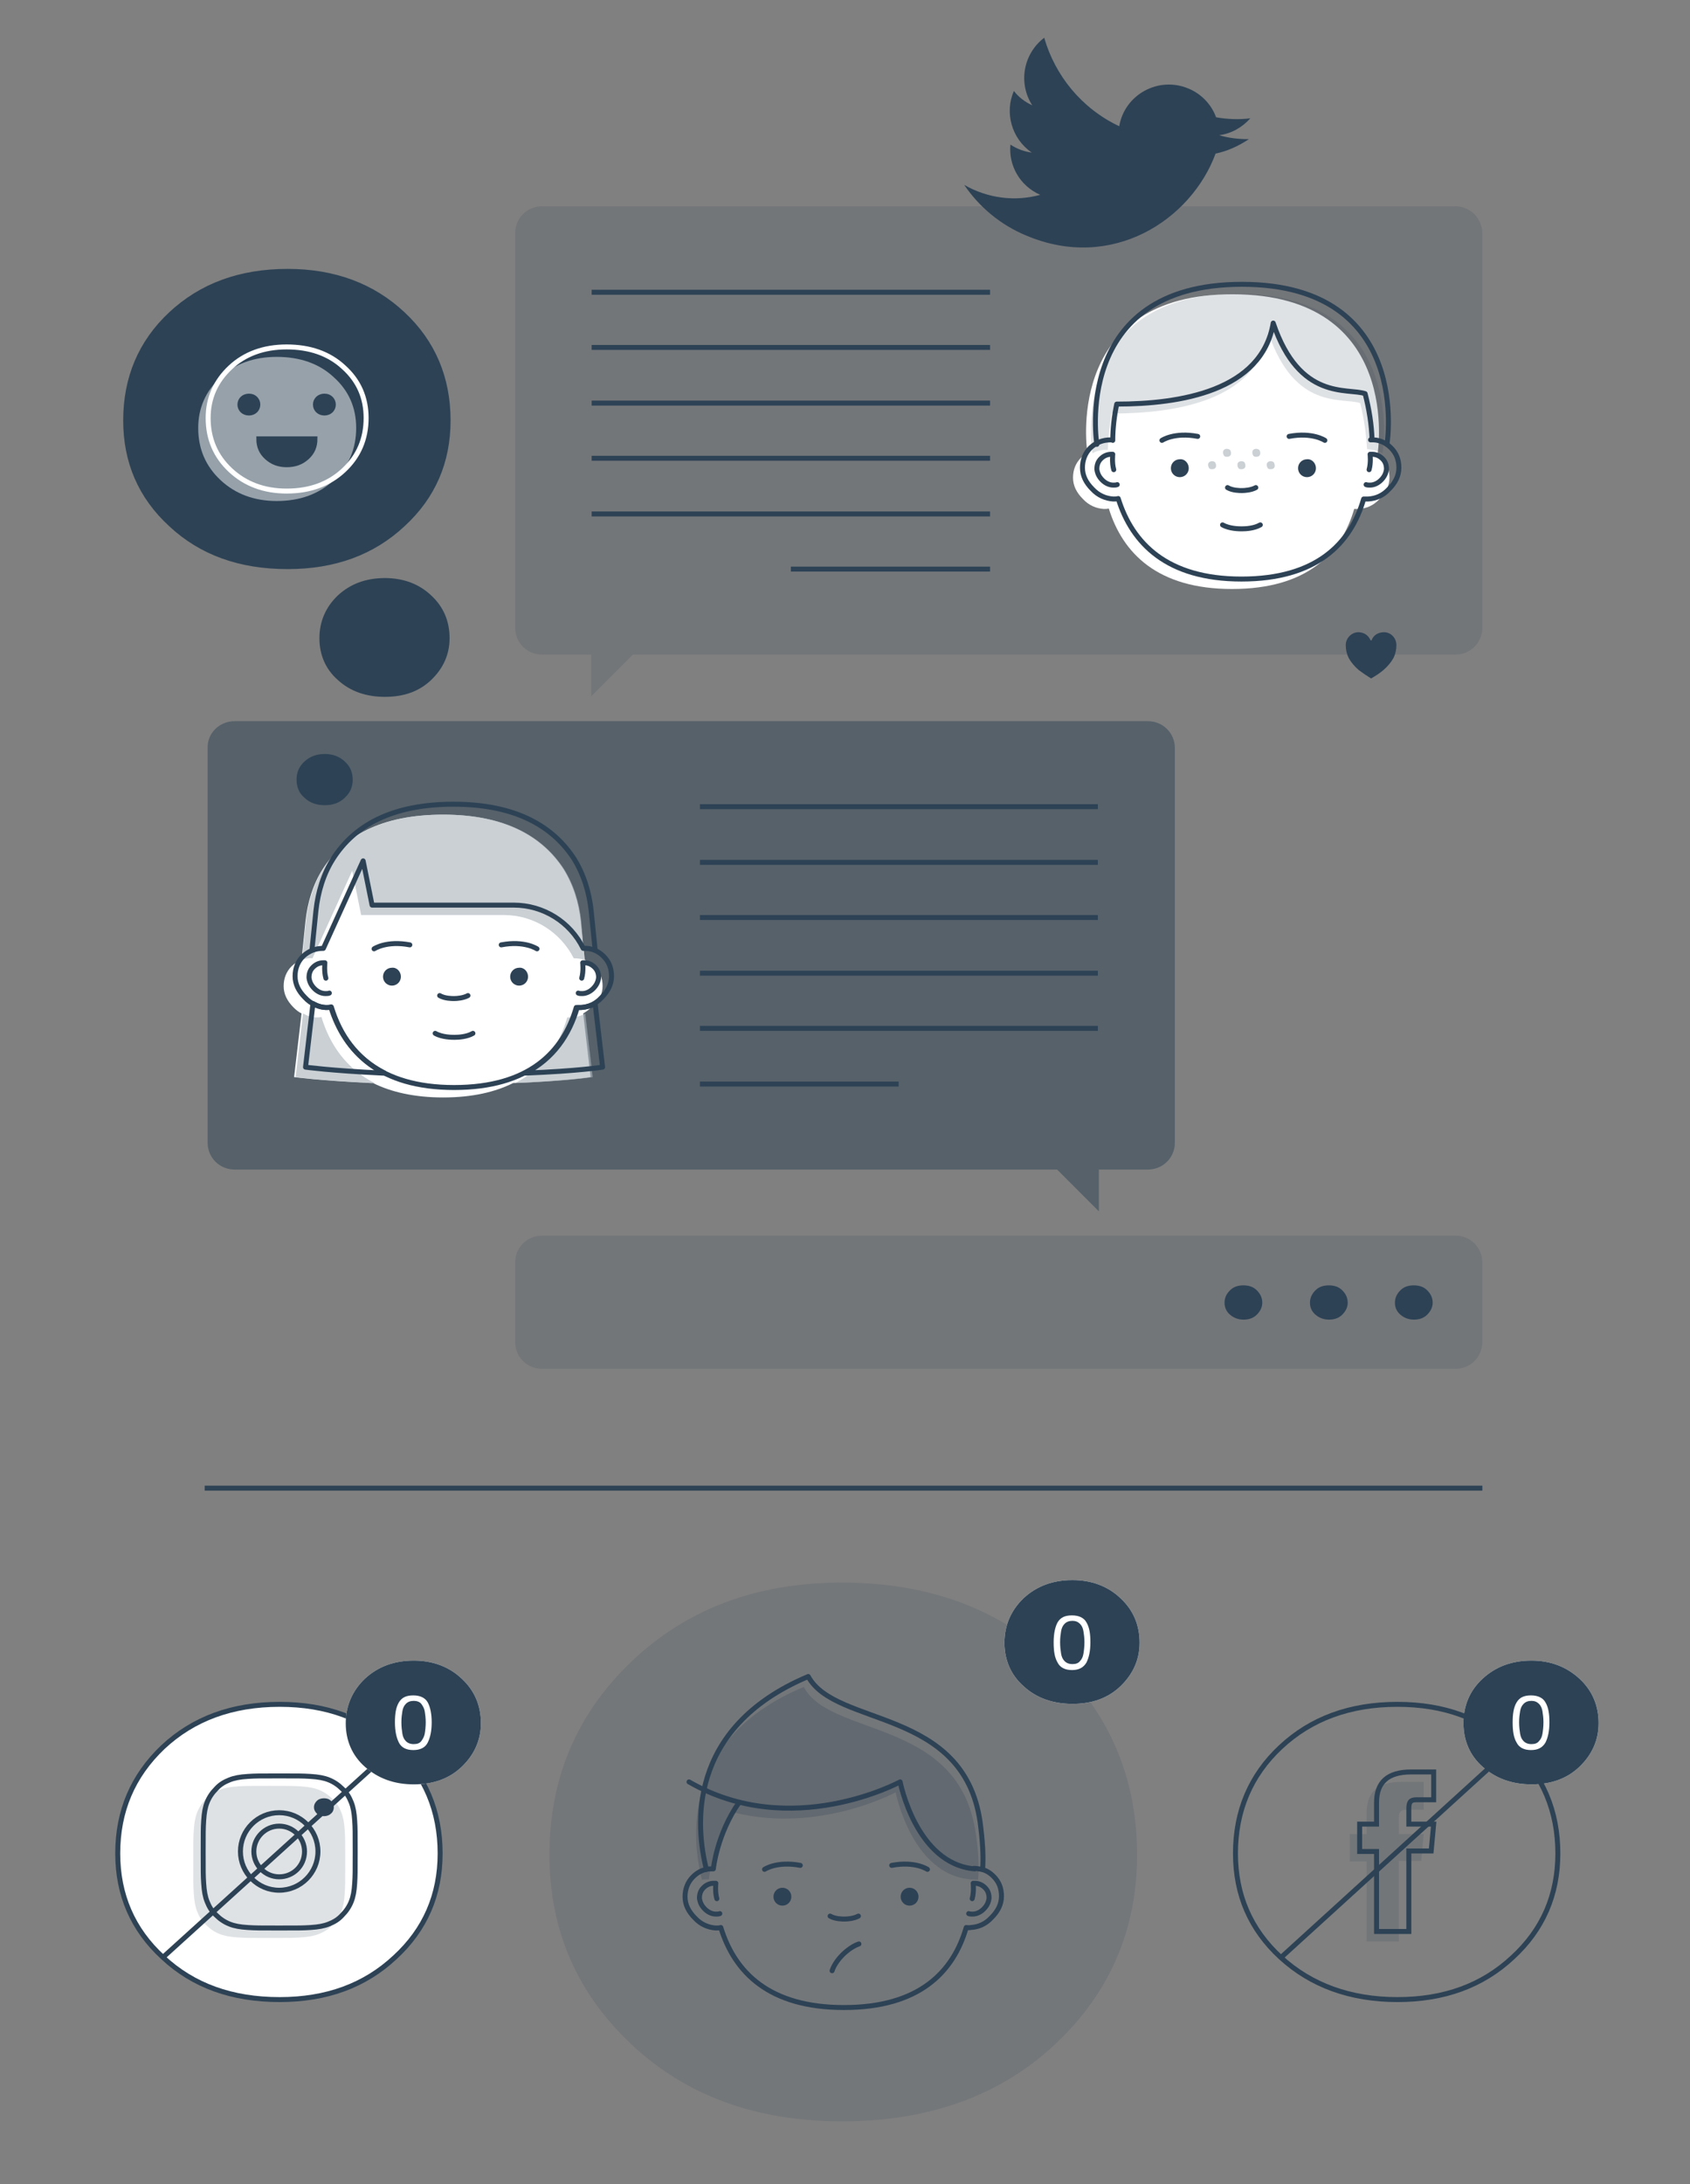
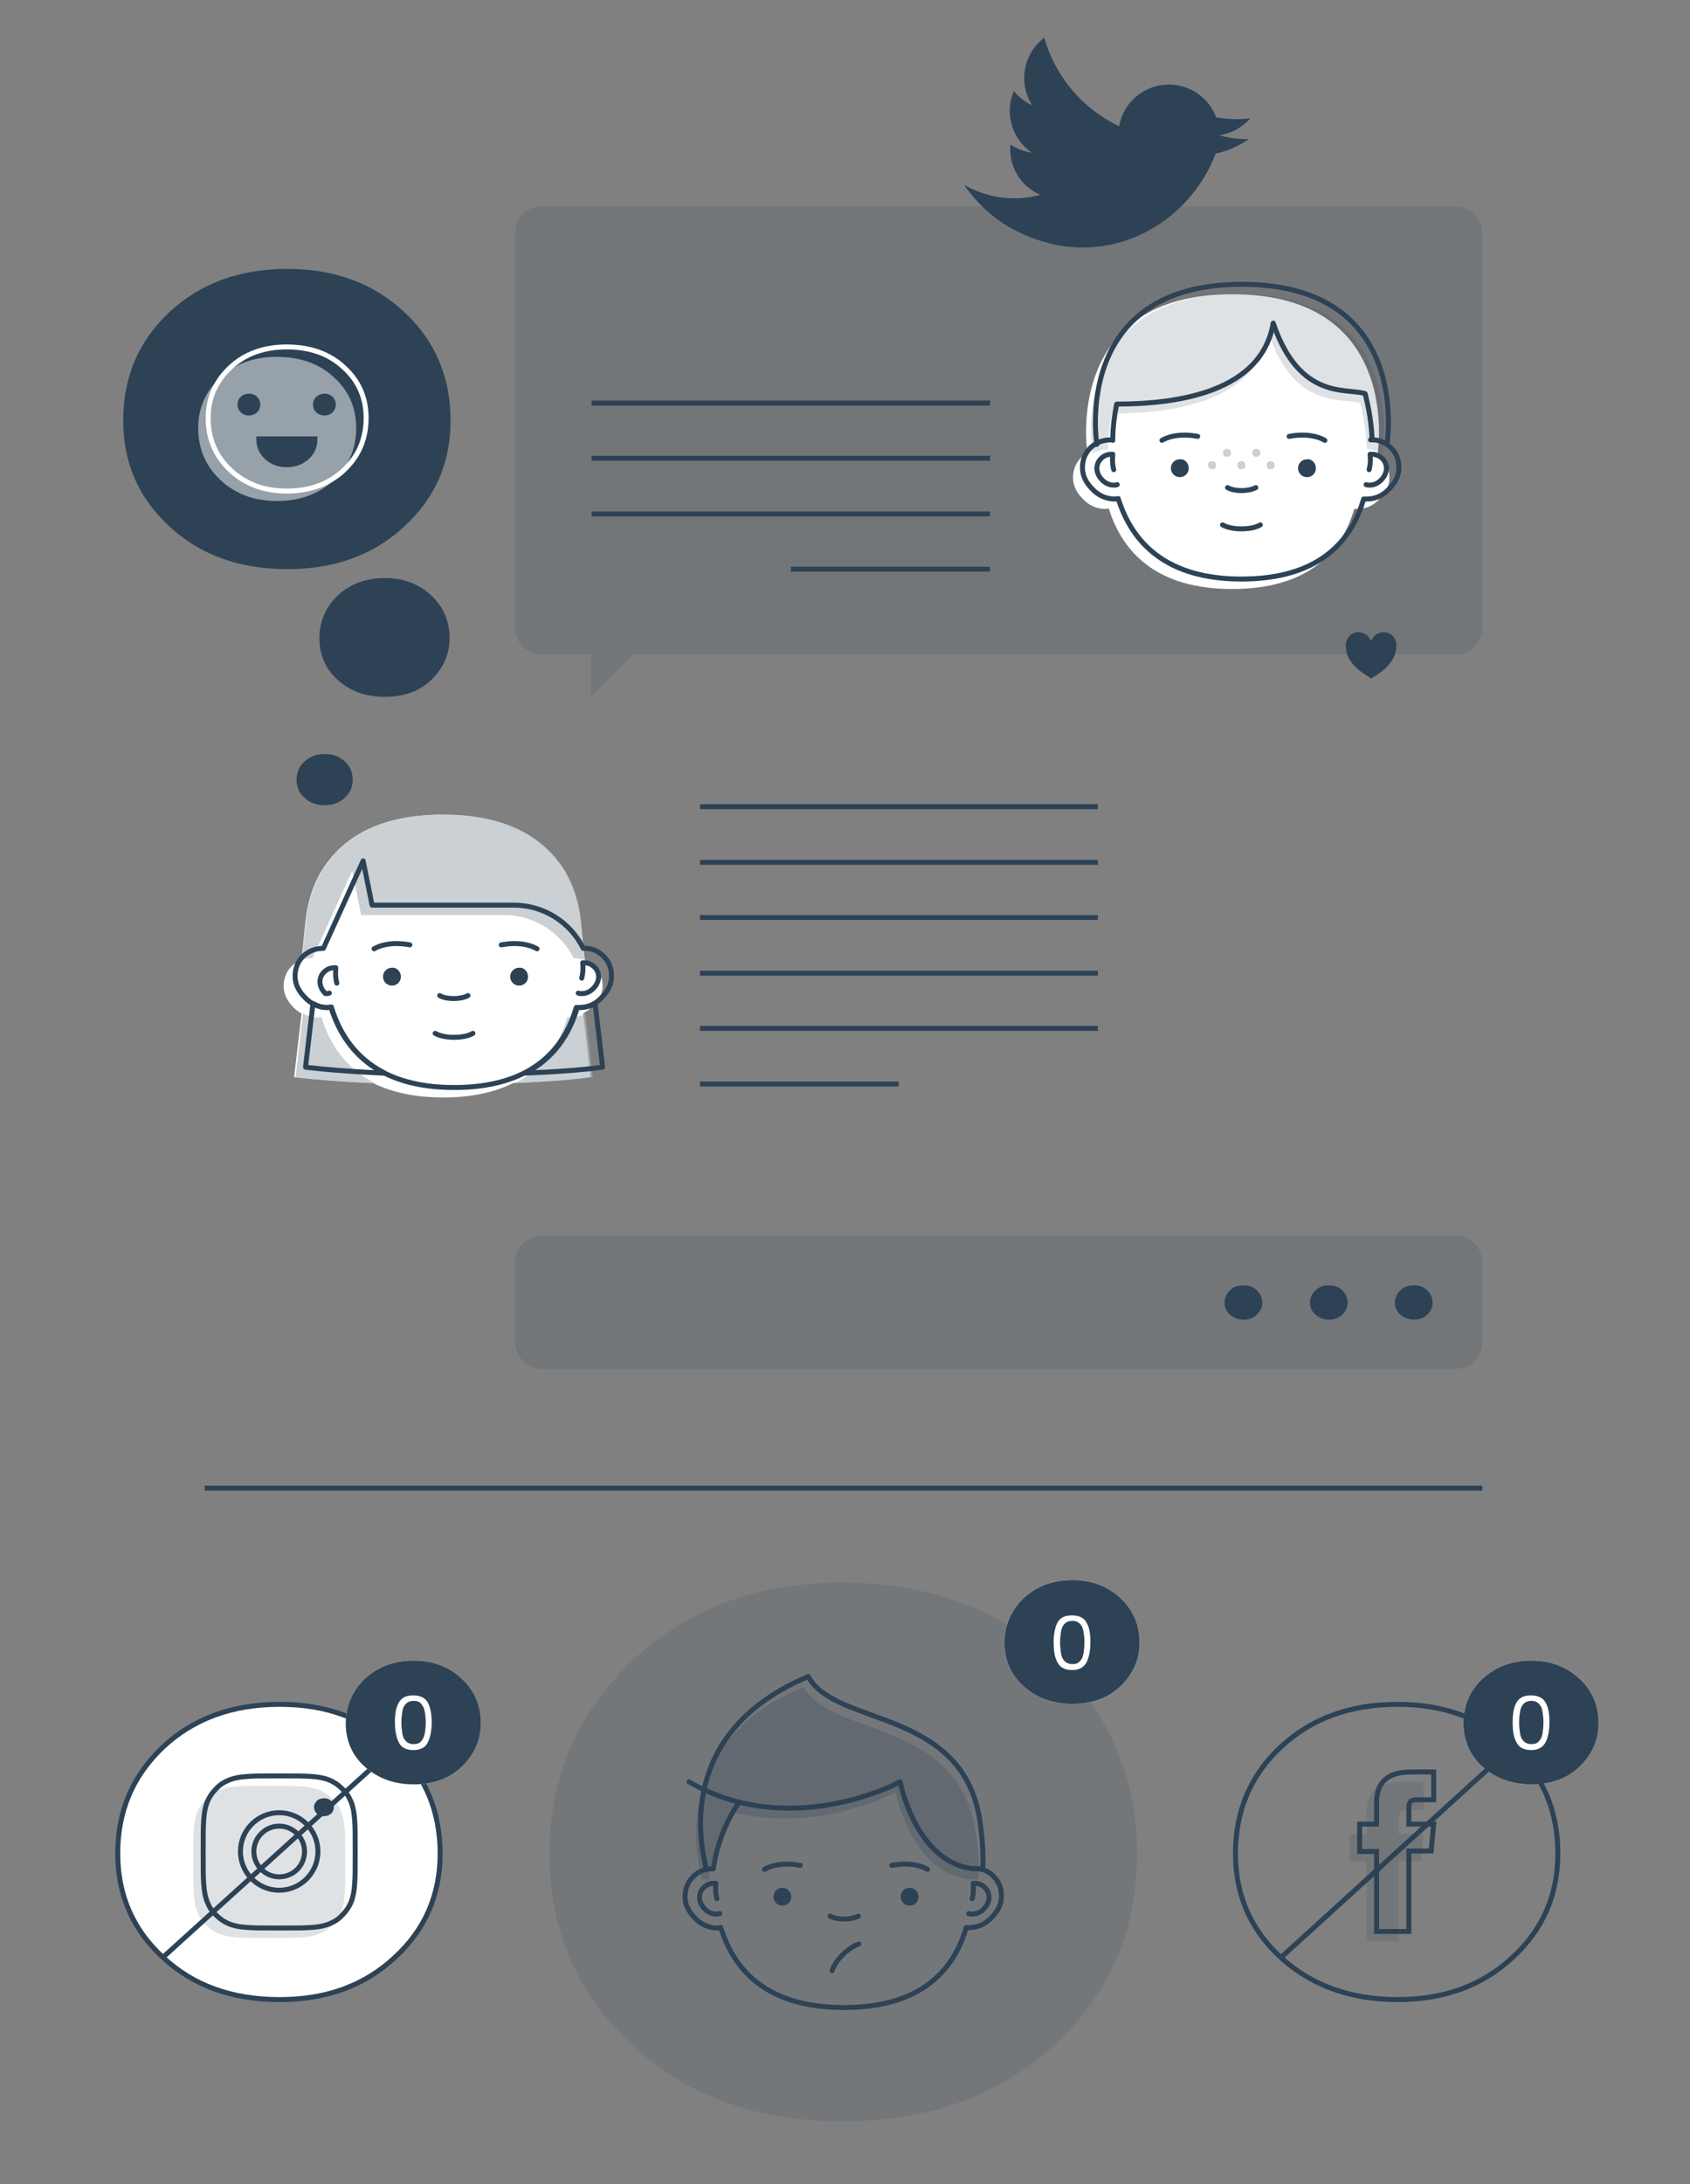
<svg xmlns="http://www.w3.org/2000/svg" version="1.1" id="Vrstva_1" x="0px" y="0px" viewBox="0 0 340.2 439.4" style="enable-background:new 0 0 340.2 439.4;" xml:space="preserve">
  <rect x="0" y="0" width="340.2" height="439.4" fill="#808080" stroke="none" />
  <style type="text/css">
	.st0{fill:none;stroke:#2D4255;stroke-linejoin:round;stroke-miterlimit:10;}
	.st1{opacity:0.15;}
	.st2{fill:#2D4255;}
	.st3{fill:none;stroke:#2D4255;stroke-linecap:round;stroke-linejoin:round;stroke-miterlimit:10;}
	.st4{opacity:0.25;fill:#2D4255;enable-background:new    ;}
	.st5{fill:#FFFFFF;stroke:#FFFFFF;stroke-linecap:round;stroke-linejoin:round;stroke-miterlimit:10;}
	.st6{fill:#2D4255;stroke:#2D4255;stroke-miterlimit:10;}
	.st7{enable-background:new    ;}
	.st8{fill:#FFFFFF;}
	.st9{opacity:0.15;fill:#2D4255;enable-background:new    ;}
	.st10{fill:none;stroke:#2D4255;stroke-miterlimit:10;}
	.st11{opacity:0.5;fill:#2D4255;enable-background:new    ;}
	.st12{opacity:0.5;}
	.st13{opacity:0.25;}
	.st14{opacity:0.5;fill:#FFFFFF;enable-background:new    ;}
	.st15{fill:none;stroke:#FFFFFF;stroke-linejoin:round;stroke-miterlimit:10;}
</style>
  <line class="st0" x1="298.4" y1="299.4" x2="41.2" y2="299.4" />
  <g>
    <g class="st1">
      <path class="st2" d="M110.6,373.2c0,15,5.5,27.7,16.3,37.9l0.3,0.3c11,10.3,25.1,15.4,42.3,15.4c17.4,0,31.7-5.1,42.8-15.4    l0.3-0.3c10.8-10.2,16.3-22.9,16.3-37.9c0-15.6-5.6-28.5-16.6-39c-11.1-10.5-25.4-15.8-42.8-15.8c-17.2,0-31.2,5.3-42.3,15.8    C116.2,344.7,110.6,357.6,110.6,373.2z" />
    </g>
    <g>
      <path class="st3" d="M138.7,358.5c20.6,11.9,42.5,0,42.5,0s3.2,16.5,15,17.5" />
      <path class="st3" d="M142.2,376.1c-2.1-8.3-4.2-28.4,20.5-38.8c5.5,10.2,31.3,6.2,34.6,29.3c0.5,3.7,0.7,6.9,0.5,9.5" />
      <path class="st3" d="M148.8,362.6c-4.5,6.4-5.2,13.4-5.2,13.4c-0.5,0-1,0-1.4,0.1c-1,0.2-1.9,0.7-2.7,1.5c-1.1,1.1-1.6,2.5-1.6,4    c0,1.6,0.7,3,2,4.3c1.2,1.3,2.7,1.9,4.2,2c0.4,0,0.7,0,1-0.1c2.8,9.1,9.8,16.1,24.8,16.1c15.1,0,22-7.1,24.6-16.1    c0.3,0,0.6,0.1,0.9,0c1.6-0.1,3-0.7,4.2-2c1.3-1.3,2-2.7,2-4.3s-0.5-2.9-1.6-4c-0.7-0.7-1.5-1.2-2.4-1.4c-0.5-0.1-1.1-0.2-1.6-0.2    " />
      <path class="st4" d="M196.9,378.2c0.2-2.7,0.1-5.8-0.5-9.5c-3.4-23.1-29.2-19.1-34.6-29.3c-24.7,10.3-22.6,30.5-20.5,38.8    c0.4-0.1,0.9-0.1,1.4-0.1c0,0,0.7-7,5.2-13.4l0,0c17.1,4.2,32.4-4.1,32.4-4.1s3.2,16.5,15,17.5L196.9,378.2z" />
      <path class="st3" d="M167.5,396.5c0.4-1.3,1.5-2.6,2.1-3.2c0.4-0.4,1.8-1.7,3.3-2.2" />
      <path class="st3" d="M172.8,385.5c-0.9,0.5-2.2,0.6-2.8,0.6c-0.4,0-1.9,0-2.9-0.6" />
      <path class="st3" d="M153.9,376.1c0,0,2.5-1.7,7.2-0.8" />
      <path class="st3" d="M186.7,376.1c0,0-2.5-1.7-7.2-0.8" />
      <path id="XMLID_00000076567562387565403560000015832881998169597360_" class="st2" d="M159.3,381.6c0,1-0.8,1.8-1.8,1.8    s-1.8-0.8-1.8-1.8s0.8-1.8,1.8-1.8S159.3,380.6,159.3,381.6L159.3,381.6z" />
      <path id="XMLID_00000008130878634980644330000016958553408377648523_" class="st2" d="M184.9,381.6c0,1-0.8,1.8-1.8,1.8    s-1.8-0.8-1.8-1.8s0.8-1.8,1.8-1.8S184.9,380.6,184.9,381.6L184.9,381.6z" />
      <g>
        <path class="st3" d="M144.9,385c-0.2,0.1-0.5,0.1-0.8,0.1c-0.8,0-1.6-0.4-2.2-1c-0.7-0.7-1-1.4-1.1-2.2c0-0.8,0.2-1.5,0.8-2.1     s1.3-0.9,2.1-0.9c0.1,0,0.2,0,0.4,0c0,0-0.2,1.7,0.2,3.1" />
        <path class="st3" d="M195,385c0.2,0.1,0.5,0.1,0.8,0.1c0.8,0,1.6-0.4,2.2-1c0.7-0.7,1-1.4,1.1-2.2c0-0.8-0.2-1.5-0.8-2.1     s-1.3-0.9-2.1-0.9c-0.1,0-0.2,0-0.3,0c0,0,0.2,1.7-0.2,3.1" />
      </g>
    </g>
    <g>
      <path class="st5" d="M215.9,342.3c3.8,0,6.9-1.1,9.3-3.4c2.4-2.3,3.7-5.1,3.7-8.4c0-3.4-1.2-6.3-3.7-8.6c-2.4-2.3-5.6-3.5-9.3-3.5    c-3.9,0-7,1.2-9.5,3.5c-2.4,2.3-3.7,5.2-3.7,8.6c0,3.3,1.2,6.2,3.7,8.4C208.9,341.2,212.1,342.3,215.9,342.3z" />
      <path class="st6" d="M215.9,342.3c3.8,0,6.9-1.1,9.3-3.4c2.4-2.3,3.7-5.1,3.7-8.4c0-3.4-1.2-6.3-3.7-8.6c-2.4-2.3-5.6-3.5-9.3-3.5    c-3.9,0-7,1.2-9.5,3.5c-2.4,2.3-3.7,5.2-3.7,8.6c0,3.3,1.2,6.2,3.7,8.4C208.9,341.2,212.1,342.3,215.9,342.3z" />
      <g class="st7">
        <path class="st8" d="M212.9,326.4c0.6-1,1.5-1.4,2.9-1.4c1.4,0,2.4,0.5,2.9,1.4c0.6,1,0.8,2.3,0.8,4c0,1.8-0.3,3.1-0.8,4.1     c-0.6,1-1.5,1.5-2.9,1.5c-1.4,0-2.4-0.5-2.9-1.5c-0.6-1-0.8-2.3-0.8-4.1C212.1,328.7,212.4,327.3,212.9,326.4z M218.1,328.2     c-0.1-0.6-0.3-1.1-0.7-1.5c-0.4-0.4-0.9-0.6-1.5-0.6c-0.7,0-1.2,0.2-1.6,0.6c-0.4,0.4-0.6,0.9-0.7,1.5c-0.1,0.6-0.2,1.3-0.2,2.2     c0,0.9,0.1,1.7,0.2,2.3c0.1,0.6,0.3,1.1,0.7,1.5c0.4,0.4,0.9,0.6,1.6,0.6c0.7,0,1.2-0.2,1.5-0.6c0.4-0.4,0.6-0.9,0.7-1.5     c0.1-0.6,0.2-1.4,0.2-2.3C218.3,329.5,218.2,328.8,218.1,328.2z" />
      </g>
    </g>
  </g>
  <g>
    <g>
      <g>
        <path class="st8" d="M56.3,402.3c9.4,0,17.1-2.8,23.2-8.5c6.1-5.6,9.1-12.6,9.1-20.9c0-8.5-3-15.7-9.1-21.4     c-6.1-5.8-13.8-8.6-23.2-8.6c-9.6,0-17.4,2.9-23.5,8.6c-6.1,5.8-9.1,12.9-9.1,21.4c0,8.3,3,15.3,9.1,20.9     C38.9,399.5,46.7,402.3,56.3,402.3z" />
        <path class="st8" d="M56.3,402.3c9.4,0,17.1-2.8,23.2-8.5c6.1-5.6,9.1-12.6,9.1-20.9c0-8.5-3-15.7-9.1-21.4     c-6.1-5.8-13.8-8.6-23.2-8.6c-9.6,0-17.4,2.9-23.5,8.6c-6.1,5.8-9.1,12.9-9.1,21.4c0,8.3,3,15.3,9.1,20.9     C38.9,399.5,46.7,402.3,56.3,402.3z" />
        <g id="XMLID_00000173151161506230349720000005010962066720987799_">
          <path id="XMLID_00000029737216995586044110000001492026099627708071_" class="st9" d="M54.2,359.3c-4.2,0-4.7,0-6.3,0.1      s-2.7,0.3-3.7,0.7c-1,0.4-1.9,0.9-2.7,1.8c-0.8,0.8-1.4,1.7-1.8,2.7s-0.6,2.1-0.7,3.7s-0.1,2.2-0.1,6.3c0,4.2,0,4.7,0.1,6.3      c0.1,1.6,0.3,2.7,0.7,3.7s0.9,1.9,1.8,2.7c0.8,0.8,1.7,1.4,2.7,1.8s2.1,0.6,3.7,0.7c1.6,0.1,2.2,0.1,6.3,0.1      c4.2,0,4.7,0,6.3-0.1s2.7-0.3,3.7-0.7c1-0.4,1.9-0.9,2.7-1.8c0.8-0.8,1.4-1.7,1.8-2.7s0.6-2.1,0.7-3.7s0.1-2.2,0.1-6.3      c0-4.2,0-4.7-0.1-6.3c-0.1-1.6-0.3-2.7-0.7-3.7s-0.9-1.9-1.8-2.7c-0.8-0.8-1.7-1.4-2.7-1.8s-2.1-0.6-3.7-0.7      C58.8,359.3,58.3,359.3,54.2,359.3" />
          <path id="XMLID_00000108310102642739086640000012810846039679741620_" class="st10" d="M56.2,357.3c-4.2,0-4.7,0-6.3,0.1      s-2.7,0.3-3.7,0.7c-1,0.4-1.9,0.9-2.7,1.8c-0.8,0.8-1.4,1.7-1.8,2.7s-0.6,2.1-0.7,3.7s-0.1,2.2-0.1,6.3c0,4.2,0,4.7,0.1,6.3      c0.1,1.6,0.3,2.7,0.7,3.7s0.9,1.9,1.8,2.7c0.8,0.8,1.7,1.4,2.7,1.8s2.1,0.6,3.7,0.7c1.6,0.1,2.2,0.1,6.3,0.1      c4.2,0,4.7,0,6.3-0.1s2.7-0.3,3.7-0.7c1-0.4,1.9-0.9,2.7-1.8c0.8-0.8,1.4-1.7,1.8-2.7s0.6-2.1,0.7-3.7s0.1-2.2,0.1-6.3      c0-4.2,0-4.7-0.1-6.3c-0.1-1.6-0.3-2.7-0.7-3.7s-0.9-1.9-1.8-2.7c-0.8-0.8-1.7-1.4-2.7-1.8s-2.1-0.6-3.7-0.7      C60.8,357.3,60.3,357.3,56.2,357.3" />
          <path id="XMLID_00000062157586441515547330000015409598136421123210_" class="st10" d="M56.2,364.7c-4.3,0-7.8,3.5-7.8,7.8      s3.5,7.8,7.8,7.8s7.8-3.5,7.8-7.8S60.5,364.7,56.2,364.7 M56.2,377.6c-2.8,0-5.1-2.3-5.1-5.1c0-2.8,2.3-5.1,5.1-5.1      s5.1,2.3,5.1,5.1C61.3,375.4,59,377.6,56.2,377.6" />
          <path class="st2" d="M65.2,365.4c0.6,0,1.1-0.2,1.4-0.5c0.4-0.3,0.6-0.8,0.6-1.3s-0.2-1-0.6-1.3c-0.4-0.4-0.9-0.5-1.4-0.5      c-0.6,0-1.1,0.2-1.4,0.5c-0.4,0.4-0.6,0.8-0.6,1.3s0.2,0.9,0.6,1.3C64.1,365.2,64.6,365.4,65.2,365.4z" />
        </g>
      </g>
      <g>
        <path class="st10" d="M56.3,402.3c9.4,0,17.1-2.8,23.2-8.5c6.1-5.6,9.1-12.6,9.1-20.9c0-8.5-3-15.7-9.1-21.4     c-6.1-5.8-13.8-8.6-23.2-8.6c-9.6,0-17.4,2.9-23.5,8.6c-6.1,5.8-9.1,12.9-9.1,21.4c0,8.3,3,15.3,9.1,20.9     C38.9,399.5,46.7,402.3,56.3,402.3z" />
        <line class="st10" x1="79.5" y1="351.5" x2="32.8" y2="393.8" />
      </g>
    </g>
    <g>
      <path class="st5" d="M83.3,358.5c3.8,0,6.9-1.1,9.3-3.4s3.7-5.1,3.7-8.4c0-3.4-1.2-6.3-3.7-8.6c-2.4-2.3-5.6-3.5-9.3-3.5    c-3.9,0-7,1.2-9.5,3.5c-2.4,2.3-3.7,5.2-3.7,8.6c0,3.3,1.2,6.2,3.7,8.4S79.4,358.5,83.3,358.5z" />
      <path class="st6" d="M83.3,358.5c3.8,0,6.9-1.1,9.3-3.4s3.7-5.1,3.7-8.4c0-3.4-1.2-6.3-3.7-8.6c-2.4-2.3-5.6-3.5-9.3-3.5    c-3.9,0-7,1.2-9.5,3.5c-2.4,2.3-3.7,5.2-3.7,8.6c0,3.3,1.2,6.2,3.7,8.4S79.4,358.5,83.3,358.5z" />
      <g class="st7">
        <path class="st8" d="M80.3,342.5c0.6-1,1.5-1.4,2.9-1.4c1.4,0,2.4,0.5,2.9,1.4s0.8,2.3,0.8,4c0,1.8-0.3,3.1-0.8,4.1     s-1.5,1.5-2.9,1.5c-1.4,0-2.4-0.5-2.9-1.5s-0.8-2.3-0.8-4.1C79.5,344.8,79.7,343.5,80.3,342.5z M85.5,344.3     c-0.1-0.6-0.4-1.1-0.7-1.5s-0.9-0.6-1.5-0.6c-0.7,0-1.2,0.2-1.6,0.6c-0.4,0.4-0.6,0.9-0.7,1.5c-0.1,0.6-0.2,1.3-0.2,2.2     c0,0.9,0.1,1.7,0.2,2.3c0.1,0.6,0.3,1.1,0.7,1.5c0.4,0.4,0.9,0.6,1.6,0.6c0.7,0,1.2-0.2,1.5-0.6s0.6-0.9,0.7-1.5     c0.1-0.6,0.2-1.4,0.2-2.3C85.7,345.7,85.6,344.9,85.5,344.3z" />
      </g>
    </g>
  </g>
  <g>
    <g>
      <path class="st5" d="M308.3,358.5c3.8,0,6.9-1.1,9.3-3.4s3.7-5.1,3.7-8.4c0-3.4-1.2-6.3-3.7-8.6s-5.6-3.5-9.3-3.5    c-3.9,0-7,1.2-9.5,3.5s-3.7,5.2-3.7,8.6c0,3.3,1.2,6.2,3.7,8.4S304.4,358.5,308.3,358.5z" />
      <path class="st6" d="M308.3,358.5c3.8,0,6.9-1.1,9.3-3.4s3.7-5.1,3.7-8.4c0-3.4-1.2-6.3-3.7-8.6s-5.6-3.5-9.3-3.5    c-3.9,0-7,1.2-9.5,3.5s-3.7,5.2-3.7,8.6c0,3.3,1.2,6.2,3.7,8.4S304.4,358.5,308.3,358.5z" />
      <g class="st7">
        <path class="st8" d="M305.3,342.5c0.6-1,1.5-1.4,2.9-1.4c1.4,0,2.4,0.5,2.9,1.4c0.6,1,0.8,2.3,0.8,4c0,1.8-0.3,3.1-0.8,4.1     c-0.6,1-1.5,1.5-2.9,1.5c-1.4,0-2.4-0.5-2.9-1.5c-0.6-1-0.8-2.3-0.8-4.1C304.5,344.8,304.7,343.5,305.3,342.5z M310.5,344.3     c-0.1-0.6-0.3-1.1-0.7-1.5c-0.4-0.4-0.9-0.6-1.5-0.6c-0.7,0-1.2,0.2-1.6,0.6c-0.4,0.4-0.6,0.9-0.7,1.5c-0.1,0.6-0.2,1.3-0.2,2.2     c0,0.9,0.1,1.7,0.2,2.3c0.1,0.6,0.3,1.1,0.7,1.5c0.4,0.4,0.9,0.6,1.6,0.6c0.7,0,1.2-0.2,1.5-0.6c0.4-0.4,0.6-0.9,0.7-1.5     c0.1-0.6,0.2-1.4,0.2-2.3C310.7,345.7,310.6,344.9,310.5,344.3z" />
      </g>
    </g>
    <path id="XMLID_00000035494657696351843380000016569130427888515259_" class="st9" d="M275.1,390.6h6.5v-16.2h4.5l0.5-5.4h-5   c0,0,0-2,0-3.1c0-1.3,0.3-1.8,1.5-1.8c1,0,3.5,0,3.5,0v-5.6c0,0-3.7,0-4.5,0c-4.8,0-7,2.1-7,6.2c0,3.5,0,4.3,0,4.3h-3.4v5.5h3.4   V390.6z" />
    <g>
      <path id="XMLID_00000181774140345150453100000012947325754588454059_" class="st10" d="M277.1,388.6h6.5v-16.2h4.5l0.5-5.4h-5    c0,0,0-2,0-3.1c0-1.3,0.3-1.8,1.5-1.8c1,0,3.5,0,3.5,0v-5.6c0,0-3.7,0-4.5,0c-4.8,0-7,2.1-7,6.2c0,3.5,0,4.3,0,4.3h-3.4v5.5h3.4    V388.6z" />
      <g>
        <path class="st10" d="M281.3,402.3c9.4,0,17.1-2.8,23.2-8.5c6.1-5.6,9.1-12.6,9.1-20.9c0-8.5-3-15.7-9.1-21.4     c-6.1-5.8-13.8-8.6-23.2-8.6c-9.6,0-17.4,2.9-23.5,8.6s-9.1,12.9-9.1,21.4c0,8.3,3,15.3,9.1,20.9S271.8,402.3,281.3,402.3z" />
        <line class="st10" x1="304.5" y1="351.4" x2="257.9" y2="393.8" />
      </g>
    </g>
  </g>
  <g>
-     <path class="st11" d="M47.2,145.1h183.9c3,0,5.4,2.4,5.4,5.4v79.4c0,3-2.4,5.4-5.4,5.4h-9.9v8.4l-8.4-8.4H47.2   c-3,0-5.4-2.4-5.4-5.4v-79.4C41.7,147.5,44.2,145.1,47.2,145.1z" />
    <g>
      <line class="st0" x1="140.9" y1="184.6" x2="221" y2="184.6" />
      <line class="st0" x1="140.9" y1="218.1" x2="180.9" y2="218.1" />
      <line class="st0" x1="140.9" y1="206.9" x2="221" y2="206.9" />
      <line class="st0" x1="140.9" y1="195.8" x2="221" y2="195.8" />
      <line class="st0" x1="140.9" y1="162.3" x2="221" y2="162.3" />
      <line class="st0" x1="140.9" y1="173.5" x2="221" y2="173.5" />
    </g>
    <path class="st2" d="M65.4,162c1.6,0,3-0.5,4-1.5c1.1-1,1.6-2.2,1.6-3.6c0-1.5-0.5-2.7-1.6-3.7s-2.4-1.5-4-1.5   c-1.7,0-3,0.5-4.1,1.5s-1.6,2.2-1.6,3.7c0,1.4,0.5,2.7,1.6,3.6C62.3,161.5,63.7,162,65.4,162z" />
    <g>
      <path class="st8" d="M121.3,198.4c0-1.6-0.5-2.9-1.6-4c-0.6-0.6-1.3-1-2-1.3l-0.8-7.8c-0.4-3.7-1.5-7.3-3.5-10.5    c-4.2-6.4-11.6-10.9-24.2-10.9s-20,4.4-24.2,10.9c-2,3.1-3.1,6.8-3.5,10.5l-0.8,7.8c-0.7,0.3-1.4,0.7-2,1.3    c-1.1,1.1-1.6,2.5-1.6,4c0,1.6,0.7,3,2,4.3c0.5,0.5,1,0.9,1.6,1.2l0,0l-1.5,12.8c0,0,5,0.7,15.5,1.2h0.4c3.6,1.8,8.3,2.9,14.1,2.9    c5.9,0,10.5-1.1,14.1-2.9l0,0l0,0c10.6-0.4,15.6-1.2,15.6-1.2l-1.5-12.8l0,0l0,0c0.5-0.3,1.1-0.7,1.6-1.2    C120.6,201.4,121.3,200,121.3,198.4z" />
      <g class="st12">
        <path class="st8" d="M117,185.3c-0.4-3.7-1.5-7.3-3.5-10.5c-4.2-6.4-11.6-10.9-24.2-10.9s-20,4.4-24.2,10.9     c-2,3.1-3.1,6.8-3.5,10.5l-0.8,7.8c0.7-0.2,1.3-0.4,2.1-0.3l8-17.6l1.8,8.9h28.8c5.9,0,11.3,3.4,14,8.7l0,0     c0.8,0,1.5,0.1,2.1,0.3L117,185.3z" />
        <path class="st8" d="M117.8,203.9c-0.8,0.5-1.7,0.7-2.7,0.8c-0.3,0-0.6,0-0.9,0c-1.6,5.5-4.8,10.3-10.5,13.2l0,0     c10.6-0.4,15.6-1.2,15.6-1.2L117.8,203.9L117.8,203.9z" />
        <path class="st8" d="M64.7,204.6c-0.3,0.1-0.7,0.1-1,0.1c-1,0-1.8-0.3-2.7-0.8l-1.5,12.8c0,0,5,0.7,15.5,1.2h0.4     C69.7,215,66.4,210.2,64.7,204.6z" />
      </g>
      <g class="st13">
        <path class="st2" d="M117,185.3c-0.4-3.7-1.5-7.3-3.5-10.5c-4.2-6.4-11.6-10.9-24.2-10.9s-20,4.4-24.2,10.9     c-2,3.1-3.1,6.8-3.5,10.5l-0.8,7.8c0.7-0.2,1.3-0.4,2.1-0.3l8-17.6l1.8,8.9h28.8c5.9,0,11.3,3.4,14,8.7l0,0     c0.8,0,1.5,0.1,2.1,0.3L117,185.3z" />
        <path class="st2" d="M117.8,203.9c-0.8,0.5-1.7,0.7-2.7,0.8c-0.3,0-0.6,0-0.9,0c-1.6,5.5-4.8,10.3-10.5,13.2l0,0     c10.6-0.4,15.6-1.2,15.6-1.2L117.8,203.9L117.8,203.9z" />
        <path class="st2" d="M64.7,204.6c-0.3,0.1-0.7,0.1-1,0.1c-1,0-1.8-0.3-2.7-0.8l-1.5,12.8c0,0,5,0.7,15.5,1.2h0.4     C69.7,215,66.4,210.2,64.7,204.6z" />
      </g>
    </g>
    <g>
      <path class="st3" d="M95.2,207.9c-1.2,0.7-2.9,0.8-3.7,0.8c-0.5,0-2.5,0-3.9-0.8" />
      <path class="st3" d="M94.2,200.3c-0.9,0.5-2.2,0.6-2.8,0.6c-0.4,0-1.9,0-2.9-0.6" />
      <path class="st3" d="M75.3,190.9c0,0,2.5-1.7,7.2-0.8" />
      <path class="st3" d="M108.1,190.9c0,0-2.5-1.7-7.2-0.8" />
      <path id="XMLID_00000026866730196498508990000008019931100731312831_" class="st2" d="M80.7,196.5c0,1-0.8,1.8-1.8,1.8    s-1.8-0.8-1.8-1.8s0.8-1.8,1.8-1.8C79.9,194.6,80.7,195.5,80.7,196.5" />
      <path id="XMLID_00000132809262737669766780000017948319153242829705_" class="st2" d="M106.3,196.5c0,1-0.8,1.8-1.8,1.8    s-1.8-0.8-1.8-1.8s0.8-1.8,1.8-1.8C105.5,194.6,106.3,195.5,106.3,196.5" />
      <g>
-         <path class="st3" d="M66.3,199.8c-0.2,0.1-0.5,0.1-0.8,0.1c-0.8,0-1.6-0.4-2.2-1c-0.7-0.7-1-1.4-1.1-2.2c0-0.8,0.2-1.5,0.8-2.1     s1.3-0.9,2.1-0.9c0.1,0,0.2,0,0.3,0c0,0-0.2,1.7,0.2,3.1" />
+         <path class="st3" d="M66.3,199.8c-0.2,0.1-0.5,0.1-0.8,0.1c-0.7-0.7-1-1.4-1.1-2.2c0-0.8,0.2-1.5,0.8-2.1     s1.3-0.9,2.1-0.9c0.1,0,0.2,0,0.3,0c0,0-0.2,1.7,0.2,3.1" />
        <path class="st3" d="M116.4,199.8c0.2,0.1,0.5,0.1,0.8,0.1c0.8,0,1.6-0.4,2.2-1c0.7-0.7,1-1.4,1.1-2.2c0-0.8-0.2-1.5-0.8-2.1     c-0.6-0.6-1.3-0.9-2.1-0.9c-0.1,0-0.2,0-0.3,0c0,0,0.2,1.7-0.2,3.1" />
      </g>
      <path class="st3" d="M65.1,190.8c-1.6,0-2.9,0.5-4.1,1.6c-1.1,1.1-1.6,2.5-1.6,4c0,1.6,0.7,3,2,4.3c1.2,1.3,2.7,1.9,4.2,2    c0.4,0,0.7,0,1-0.1c2.8,9,9.8,16.2,24.8,16.2c15.1,0,22-7.1,24.6-16.1c0.3,0,0.6,0,0.9,0c1.6-0.1,3-0.7,4.2-2c1.3-1.3,2-2.7,2-4.3    s-0.5-2.9-1.6-4s-2.5-1.7-4.1-1.6l0,0c-2.6-5.3-8-8.7-14-8.7H74.9l-1.8-8.9L65.1,190.8z" />
-       <path class="st3" d="M119.8,191.1l-0.8-7.9c-0.4-3.7-1.5-7.3-3.5-10.5c-4.2-6.4-11.6-10.9-24.2-10.9s-20,4.4-24.2,10.9    c-2,3.1-3.1,6.8-3.5,10.5l-0.8,7.9" />
      <path class="st3" d="M119.8,201.9c-0.8,0.5-1.7,0.7-2.7,0.8c-0.3,0-0.6,0-0.9,0c-1.6,5.5-4.8,10.3-10.5,13.2l0,0    c10.6-0.4,15.6-1.2,15.6-1.2L119.8,201.9L119.8,201.9z" />
      <path class="st3" d="M66.7,202.6c-0.3,0.1-0.7,0.1-1,0.1c-1,0-1.8-0.3-2.7-0.8l-1.5,12.8c0,0,5,0.7,15.5,1.2h0.4    C71.7,213,68.4,208.2,66.7,202.6z" />
    </g>
    <path class="st9" d="M293,41.5H109.1c-3,0-5.4,2.4-5.4,5.4v79.4c0,3,2.4,5.4,5.4,5.4h9.9v8.4l8.4-8.4H293c3,0,5.4-2.4,5.4-5.4V47   C298.4,44,296,41.5,293,41.5z" />
    <g>
      <line class="st0" x1="199.3" y1="81.1" x2="119.1" y2="81.1" />
      <line class="st0" x1="199.3" y1="114.5" x2="159.2" y2="114.5" />
      <line class="st0" x1="199.3" y1="103.4" x2="119.1" y2="103.4" />
      <line class="st0" x1="199.3" y1="92.2" x2="119.1" y2="92.2" />
-       <line class="st0" x1="199.3" y1="58.8" x2="119.1" y2="58.8" />
-       <line class="st0" x1="199.3" y1="69.9" x2="119.1" y2="69.9" />
    </g>
    <g>
      <path class="st8" d="M278.1,92.1c-0.3-0.3-0.5-0.5-0.8-0.7l0,0c0,0,5.3-32.2-29.2-32.2c-32.9,0-29.6,29.4-29.2,32    c-0.4,0.2-0.9,0.5-1.3,0.9c-1.1,1.1-1.6,2.5-1.6,4c0,1.6,0.7,3,2,4.3c1.2,1.3,2.7,1.9,4.2,2c0.4,0,0.7,0,1-0.1    c2.8,9,9.8,16.2,24.8,16.2c15.1,0,22-7.1,24.6-16.1c0.3,0,0.6,0,0.9,0c1.6-0.1,3-0.7,4.2-2c1.3-1.3,2-2.7,2-4.3    S279.2,93.2,278.1,92.1z" />
      <path class="st3" d="M223.6,88.5c-1.6,0-2.9,0.5-4.1,1.6c-1.1,1.1-1.6,2.5-1.6,4c0,1.6,0.7,3,2,4.3c1.2,1.3,2.7,1.9,4.2,2    c0.4,0,0.7,0,1-0.1c2.8,9,9.8,16.2,24.8,16.2c15.1,0,22-7.1,24.6-16.1c0.3,0,0.6,0,0.9,0c1.6-0.1,3-0.7,4.2-2c1.3-1.3,2-2.7,2-4.3    c0-1.6-0.5-2.9-1.6-4s-2.5-1.7-4.1-1.6" />
      <path class="st3" d="M253.7,105.6c-1.2,0.7-2.9,0.8-3.7,0.8c-0.5,0-2.5,0-3.9-0.8" />
      <path class="st3" d="M252.8,98.1c-0.9,0.5-2.2,0.6-2.8,0.6c-0.4,0-1.9,0-2.9-0.6" />
      <path class="st3" d="M233.9,88.6c0,0,2.5-1.7,7.2-0.8" />
      <path class="st3" d="M266.7,88.6c0,0-2.5-1.7-7.2-0.8" />
      <path id="XMLID_00000136379102596621053470000006464821169709289874_" class="st2" d="M239.3,94.2c0,1-0.8,1.8-1.8,1.8    s-1.8-0.8-1.8-1.8s0.8-1.8,1.8-1.8C238.5,92.3,239.3,93.2,239.3,94.2" />
      <path id="XMLID_00000111913857759257094010000003679583934966380702_" class="st2" d="M264.9,94.2c0,1-0.8,1.8-1.8,1.8    s-1.8-0.8-1.8-1.8s0.8-1.8,1.8-1.8C264.1,92.3,264.9,93.2,264.9,94.2" />
      <path class="st3" d="M220.8,89.4c0,0-5.3-32.2,29.2-32.2s29.2,32.2,29.2,32.2" />
      <path class="st3" d="M276.2,88.5c-0.1-3.1-0.6-6.2-1.4-9.3c-3.5-1.2-13.2,1.5-18.5-14.2c-2.3,13.7-18.8,16.3-31.5,16.3    c-0.5,2.4-0.8,4.9-0.8,7.3" />
      <g class="st13">
        <path class="st2" d="M244,92.8c-0.3,0-0.5,0.1-0.6,0.2c-0.2,0.2-0.2,0.3-0.2,0.6c0,0.2,0.1,0.4,0.2,0.6c0.2,0.2,0.4,0.2,0.6,0.2     c0.3,0,0.5-0.1,0.6-0.2c0.2-0.2,0.2-0.3,0.2-0.6c0-0.2-0.1-0.4-0.2-0.6C244.5,92.9,244.3,92.8,244,92.8z" />
        <path class="st2" d="M249.9,92.8c-0.3,0-0.5,0.1-0.6,0.2c-0.2,0.2-0.2,0.3-0.2,0.6c0,0.2,0.1,0.4,0.2,0.6     c0.2,0.2,0.4,0.2,0.6,0.2c0.3,0,0.5-0.1,0.6-0.2c0.2-0.2,0.2-0.3,0.2-0.6c0-0.2-0.1-0.4-0.2-0.6     C250.4,92.9,250.2,92.8,249.9,92.8z" />
        <path class="st2" d="M247,90.3c-0.3,0-0.5,0.1-0.6,0.2c-0.2,0.2-0.2,0.3-0.2,0.6c0,0.2,0.1,0.4,0.2,0.6c0.2,0.2,0.4,0.2,0.6,0.2     c0.3,0,0.5-0.1,0.6-0.2c0.2-0.2,0.2-0.3,0.2-0.6c0-0.2-0.1-0.4-0.2-0.6C247.4,90.4,247.2,90.3,247,90.3z" />
        <path class="st2" d="M252.9,90.3c-0.3,0-0.5,0.1-0.6,0.2c-0.2,0.2-0.2,0.3-0.2,0.6c0,0.2,0.1,0.4,0.2,0.6     c0.2,0.2,0.4,0.2,0.6,0.2c0.3,0,0.5-0.1,0.6-0.2s0.2-0.3,0.2-0.6c0-0.2-0.1-0.4-0.2-0.6C253.3,90.4,253.1,90.3,252.9,90.3z" />
        <path class="st2" d="M255.8,92.8c-0.3,0-0.5,0.1-0.6,0.2c-0.2,0.2-0.2,0.3-0.2,0.6c0,0.2,0.1,0.4,0.2,0.6     c0.2,0.2,0.4,0.2,0.6,0.2c0.3,0,0.5-0.1,0.6-0.2c0.2-0.2,0.2-0.3,0.2-0.6c0-0.2-0.1-0.4-0.2-0.6     C256.3,92.9,256.1,92.8,255.8,92.8z" />
      </g>
      <g>
        <path class="st3" d="M224.9,97.5c-0.2,0.1-0.5,0.1-0.8,0.1c-0.8,0-1.6-0.4-2.2-1c-0.7-0.7-1-1.4-1.1-2.2c0-0.8,0.2-1.5,0.8-2.1     s1.3-0.9,2.1-0.9c0.1,0,0.2,0,0.3,0c0,0-0.2,1.7,0.2,3.1" />
        <path class="st3" d="M275,97.5c0.2,0.1,0.5,0.1,0.8,0.1c0.8,0,1.6-0.4,2.2-1c0.7-0.7,1-1.4,1.1-2.2c0-0.8-0.2-1.5-0.8-2.1     s-1.3-0.9-2.1-0.9c-0.1,0-0.2,0-0.4,0c0,0,0.2,1.7-0.2,3.1" />
      </g>
      <path class="st9" d="M249.1,59.1c-33.2,0-29.6,29.7-29.2,32.1c0.9-0.5,1.8-0.7,2.8-0.7h0.3c0.1-2.4,0.4-4.9,0.8-7.3    c12.7,0,29.2-2.5,31.5-16.3c5.3,15.8,15,13,18.5,14.2c0.8,3.1,1.2,6.2,1.4,9.3l0,0c1.1,0,2.2,0.3,3.1,0.8    C278.5,90.2,283,59.1,249.1,59.1z" />
    </g>
    <path class="st9" d="M293,248.6c3,0,5.4,2.4,5.4,5.4v16c0,3-2.4,5.4-5.4,5.4H109.1c-3,0-5.4-2.4-5.4-5.4v-16c0-3,2.4-5.4,5.4-5.4   H293z" />
    <g>
      <path class="st2" d="M250.3,265.5c1.1,0,2-0.3,2.7-1s1.1-1.5,1.1-2.4c0-1-0.4-1.8-1.1-2.5s-1.6-1-2.7-1c-1.1,0-2,0.3-2.7,1    s-1.1,1.5-1.1,2.5s0.4,1.8,1.1,2.4C248.3,265.1,249.2,265.5,250.3,265.5z" />
      <path class="st2" d="M267.5,265.5c1.1,0,2-0.3,2.7-1s1.1-1.5,1.1-2.4c0-1-0.4-1.8-1.1-2.5s-1.6-1-2.7-1s-2,0.3-2.7,1    s-1.1,1.5-1.1,2.5s0.4,1.8,1.1,2.4S266.4,265.5,267.5,265.5z" />
      <path class="st2" d="M284.6,265.5c1.1,0,2-0.3,2.7-1s1.1-1.5,1.1-2.4c0-1-0.4-1.8-1.1-2.5s-1.6-1-2.7-1s-2,0.3-2.7,1    s-1.1,1.5-1.1,2.5s0.4,1.8,1.1,2.4S283.5,265.5,284.6,265.5z" />
    </g>
    <g id="XMLID_00000155846032826589824430000000837299448903492793_">
      <path id="XMLID_00000059308547018186213120000015579206566197565343_" class="st2" d="M194.1,37.2c3,4.4,7.2,8,12.5,10.2    c17.3,7.3,33.2-3.2,38.1-16.5c2.4-0.5,4.6-1.5,6.7-2.9c-2,0-4-0.2-6-0.8c2.4-0.3,4.6-1.5,6.3-3.4c-2.2,0.3-4.6,0.2-6.9-0.2    c-0.9-2.5-2.9-4.7-5.6-5.8c-6-2.5-12.8,1.2-13.9,7.6c-7.6-3.6-12.9-10.2-15.1-17.8c-4.2,3.2-5.3,9.1-2.4,13.6    c-1.5-0.7-2.8-1.7-3.7-2.9c-1.9,4.3-0.5,9.6,3.6,12.4c-1.5-0.2-2.9-0.7-4.3-1.6c-0.4,4.2,1.9,8.3,6,10.1    C204.3,40.6,198.8,39.9,194.1,37.2z" />
    </g>
    <path class="st2" d="M276.1,128.8c0.4-1,1.2-1.5,2.3-1.6c1.5-0.1,2.7,1.1,2.7,2.6c0,0.9-0.2,1.8-0.6,2.6c-0.5,0.9-1.2,1.7-2,2.4   c-0.7,0.6-1.6,1.2-2.5,1.7c-0.8-0.5-1.7-1.1-2.5-1.7c-0.8-0.7-1.5-1.5-2-2.4c-0.4-0.8-0.6-1.7-0.6-2.6c0-1.5,1.3-2.7,2.7-2.6   c1.1,0.1,1.8,0.6,2.3,1.6C276,128.9,276.1,128.9,276.1,128.8z" />
  </g>
  <path class="st6" d="M57.9,114c9.4,0,17.1-2.8,23.2-8.5c6.1-5.6,9.1-12.6,9.1-20.9c0-8.5-3-15.7-9.1-21.4s-13.8-8.6-23.2-8.6  c-9.6,0-17.4,2.9-23.5,8.6s-9.1,12.9-9.1,21.4c0,8.3,3,15.3,9.1,20.9C40.5,111.2,48.3,114,57.9,114z" />
  <path class="st2" d="M77.5,140.2c3.8,0,6.9-1.1,9.3-3.4c2.4-2.3,3.7-5.1,3.7-8.4c0-3.4-1.2-6.3-3.7-8.6c-2.4-2.3-5.6-3.5-9.3-3.5  c-3.9,0-7,1.2-9.5,3.5c-2.4,2.3-3.7,5.2-3.7,8.6c0,3.3,1.2,6.2,3.7,8.4C70.5,139.1,73.7,140.2,77.5,140.2z" />
  <g>
    <path class="st14" d="M55.7,71.8c-4.6,0-8.4,1.4-11.3,4.1c-3,2.8-4.5,6.2-4.5,10.2c0,4.2,1.5,7.7,4.5,10.5s6.8,4.2,11.3,4.2   c4.7,0,8.5-1.4,11.5-4.2s4.5-6.3,4.5-10.5c0-4.1-1.5-7.5-4.5-10.2C64.2,73.1,60.3,71.8,55.7,71.8z" />
    <path class="st15" d="M57.7,69.8c-4.6,0-8.4,1.4-11.3,4.1c-3,2.8-4.5,6.2-4.5,10.2c0,4.2,1.5,7.7,4.5,10.5s6.8,4.2,11.3,4.2   c4.7,0,8.5-1.4,11.5-4.2s4.5-6.3,4.5-10.5c0-4.1-1.5-7.5-4.5-10.2C66.2,71.1,62.3,69.8,57.7,69.8z" />
    <g>
      <path class="st6" d="M52.1,88.3c0,1.5,0.5,2.7,1.6,3.7s2.4,1.5,4,1.5c1.7,0,3-0.5,4.1-1.5s1.6-2.2,1.6-3.7H52.1z" />
    </g>
    <g>
      <path class="st6" d="M50.1,79.7c-0.5,0-1,0.2-1.3,0.5s-0.5,0.7-0.5,1.2s0.2,0.9,0.5,1.2s0.8,0.5,1.3,0.5s1-0.2,1.3-0.5    s0.5-0.7,0.5-1.2s-0.2-0.9-0.5-1.2S50.7,79.7,50.1,79.7z" />
      <path class="st6" d="M65.3,79.7c-0.5,0-1,0.2-1.3,0.5c-0.3,0.3-0.5,0.7-0.5,1.2s0.2,0.9,0.5,1.2c0.3,0.3,0.8,0.5,1.3,0.5    s1-0.2,1.3-0.5s0.5-0.7,0.5-1.2s-0.2-0.9-0.5-1.2S65.9,79.7,65.3,79.7z" />
    </g>
  </g>
</svg>